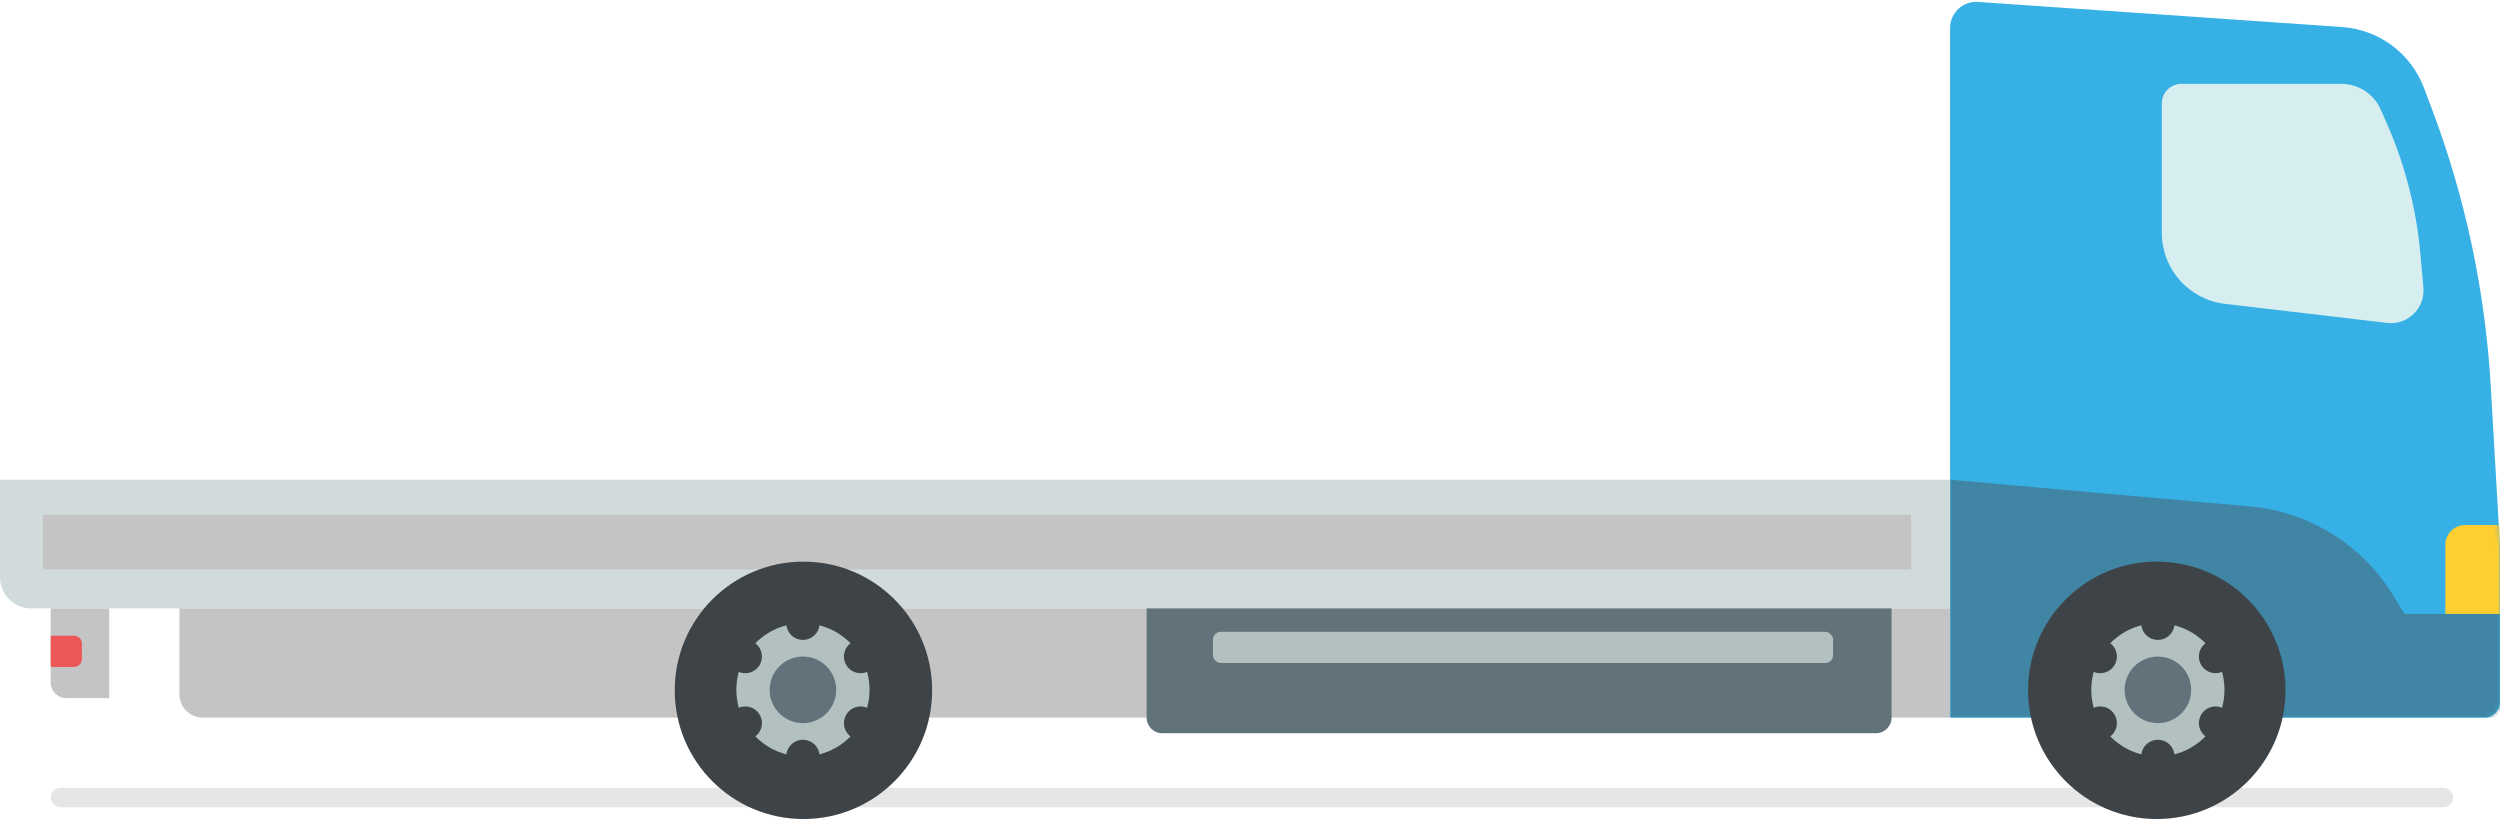
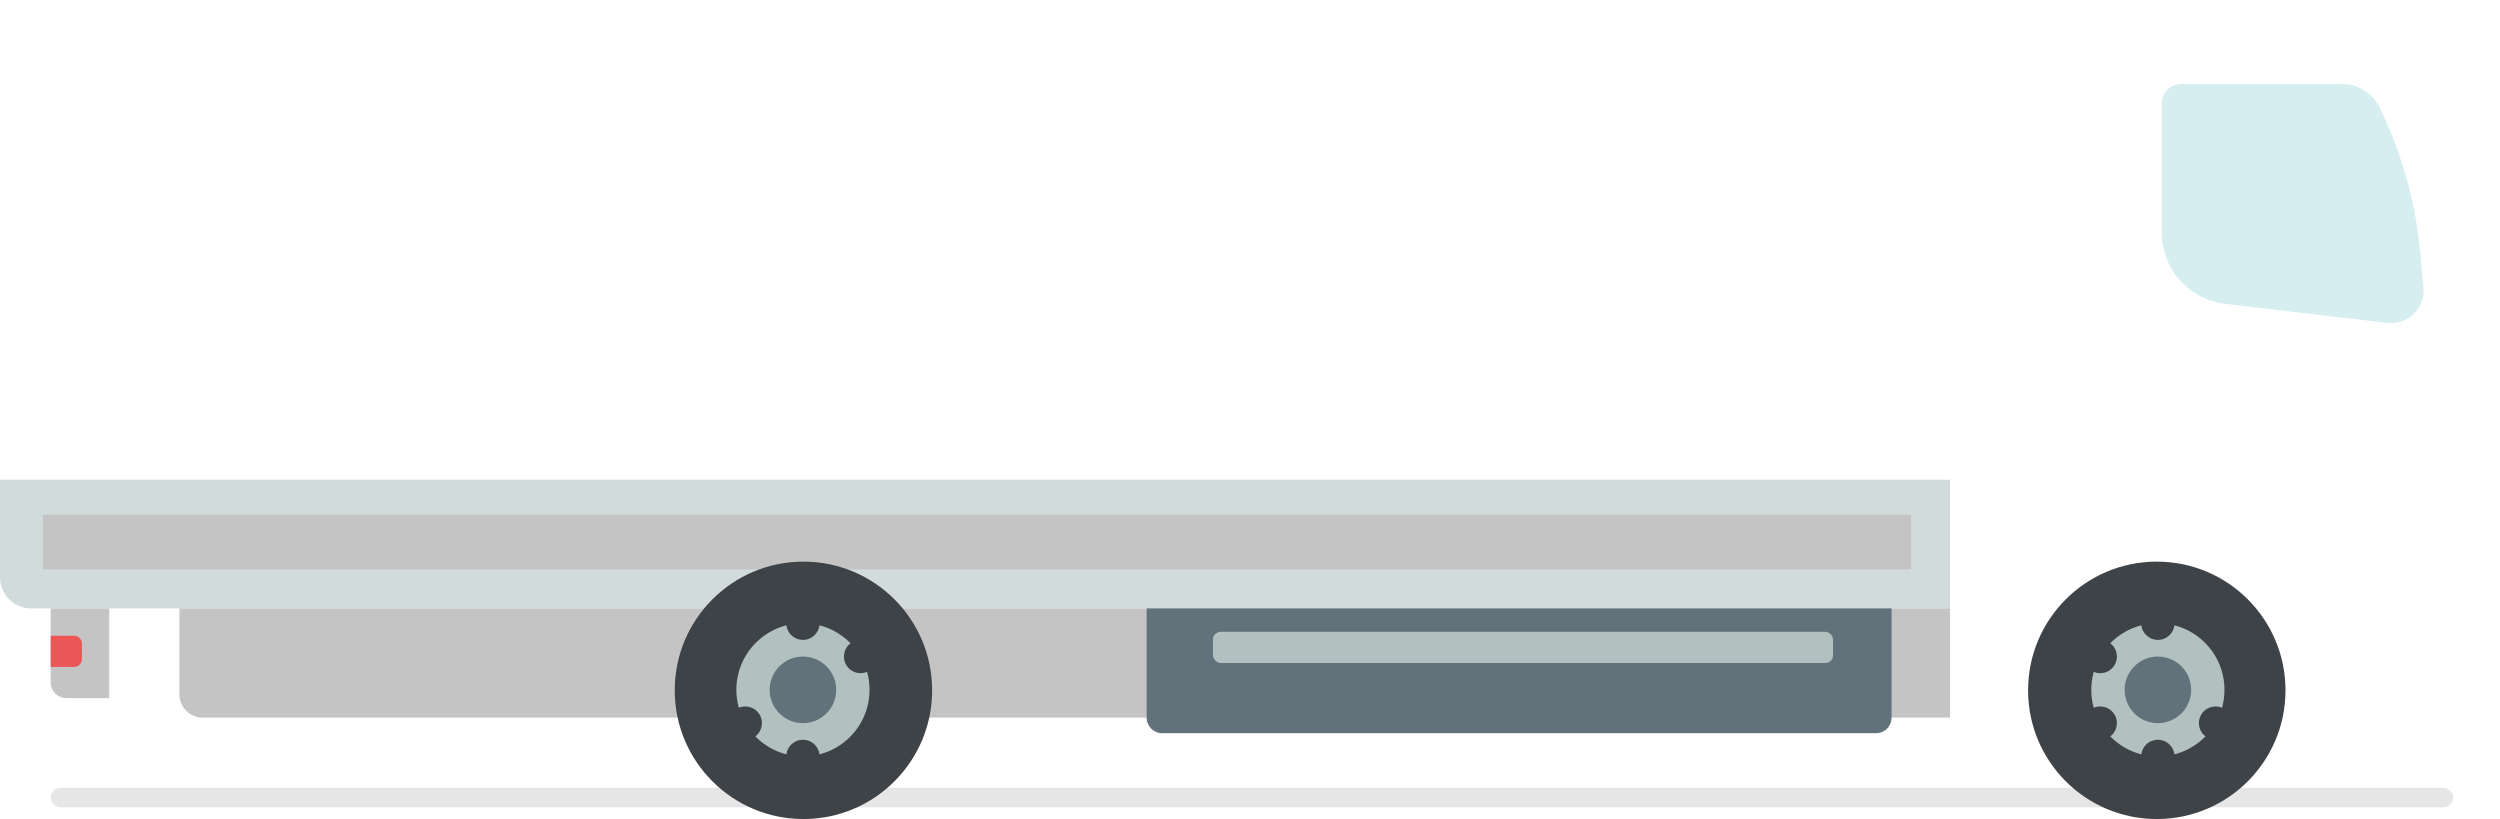
<svg xmlns="http://www.w3.org/2000/svg" width="641" height="210" viewBox="0 0 641 210" fill="none">
  <rect opacity="0.1" x="13" y="202" width="616" height="5" rx="2.5" fill="black" />
-   <path d="M641 140.015V180C641 182.209 639.209 184 637 184H500V7.177C500 3.296 503.288 0.227 507.16 0.494L600.526 6.933C609.956 7.583 618.143 13.666 621.488 22.507L623.45 27.696C632.1 50.562 637.218 74.612 638.629 99.019L641 140.015Z" fill="#36B0E5" />
  <mask id="mask0_415_1604" style="mask-type:alpha" maskUnits="userSpaceOnUse" x="500" y="8" width="141" height="176">
-     <path d="M641 140.015V180C641 182.209 639.209 184 637 184H500V11C500 9.343 501.343 8 503 8H599.287C609.346 8 618.354 14.224 621.913 23.632L623.45 27.696C632.1 50.562 637.218 74.612 638.629 99.019L641 140.015Z" fill="#36B0E5" />
-   </mask>
+     </mask>
  <g mask="url(#mask0_415_1604)">
    <path d="M642.919 134.634H632C629.239 134.634 627 136.873 627 139.634V159.317H642.919V134.634Z" fill="#FFCE31" />
    <path d="M613.606 152.663C605.678 139.667 592.054 131.203 576.89 129.852L500 123V184H652L652 157.406H616.5L613.606 152.663Z" fill="#4085A3" />
  </g>
  <path d="M621.364 73.726L620.574 64.96C619.532 53.398 616.605 42.084 611.909 31.468L610.403 28.062C608.638 24.073 604.687 21.5 600.324 21.5H559.315C556.54 21.5 554.291 23.75 554.291 26.524V59.696C554.291 68.993 561.249 76.819 570.483 77.905L612.046 82.795C617.327 83.416 621.842 79.022 621.364 73.726Z" fill="#D6EEF0" />
  <path d="M0 123H500V156H8C3.582 156 0 152.418 0 148V123Z" fill="#D2DBDB" />
  <rect x="11" y="132" width="479" height="14" fill="#C4C4C4" />
  <path d="M46 156H500V184H52C48.686 184 46 181.314 46 178V156Z" fill="#C4C4C4" />
  <path d="M294 156H485V184C485 186.209 483.209 188 481 188H298C295.791 188 294 186.209 294 184V156Z" fill="#62727A" />
  <rect x="311" y="162" width="159" height="8" rx="2" fill="#B2C1C0" />
  <circle cx="206" cy="177" r="33" fill="#3E4347" />
  <circle cx="205.875" cy="176.873" r="17.071" fill="#B2C1C0" />
  <circle cx="205.872" cy="176.876" r="8.535" fill="#62727A" />
  <circle cx="205.874" cy="159.801" r="4.268" fill="#3E4347" />
  <circle cx="205.874" cy="193.944" r="4.268" fill="#3E4347" />
  <circle cx="220.658" cy="168.335" r="4.268" transform="rotate(60 220.658 168.335)" fill="#3E4347" />
  <circle cx="191.09" cy="185.407" r="4.268" transform="rotate(60 191.09 185.407)" fill="#3E4347" />
-   <circle cx="220.659" cy="185.408" r="4.268" transform="rotate(120 220.659 185.408)" fill="#3E4347" />
-   <circle cx="191.089" cy="168.337" r="4.268" transform="rotate(120 191.089 168.337)" fill="#3E4347" />
  <circle cx="553" cy="177" r="33" fill="#3E4347" />
  <circle cx="553.281" cy="176.873" r="17.071" fill="#B2C1C0" />
  <circle cx="553.283" cy="176.876" r="8.535" fill="#62727A" />
  <circle cx="553.282" cy="159.801" r="4.268" fill="#3E4347" />
  <circle cx="553.282" cy="193.944" r="4.268" fill="#3E4347" />
-   <circle cx="568.067" cy="168.335" r="4.268" transform="rotate(60 568.067 168.335)" fill="#3E4347" />
  <circle cx="538.5" cy="185.407" r="4.268" transform="rotate(60 538.5 185.407)" fill="#3E4347" />
  <circle cx="568.068" cy="185.408" r="4.268" transform="rotate(120 568.068 185.408)" fill="#3E4347" />
  <circle cx="538.501" cy="168.337" r="4.268" transform="rotate(120 538.501 168.337)" fill="#3E4347" />
  <path d="M28 156H13V175C13 177.209 14.791 179 17 179H28V156Z" fill="#C4C4C4" />
  <path d="M21 165C21 163.895 20.105 163 19 163H13L13 171H19C20.105 171 21 170.105 21 169V165Z" fill="#EB5757" />
</svg>